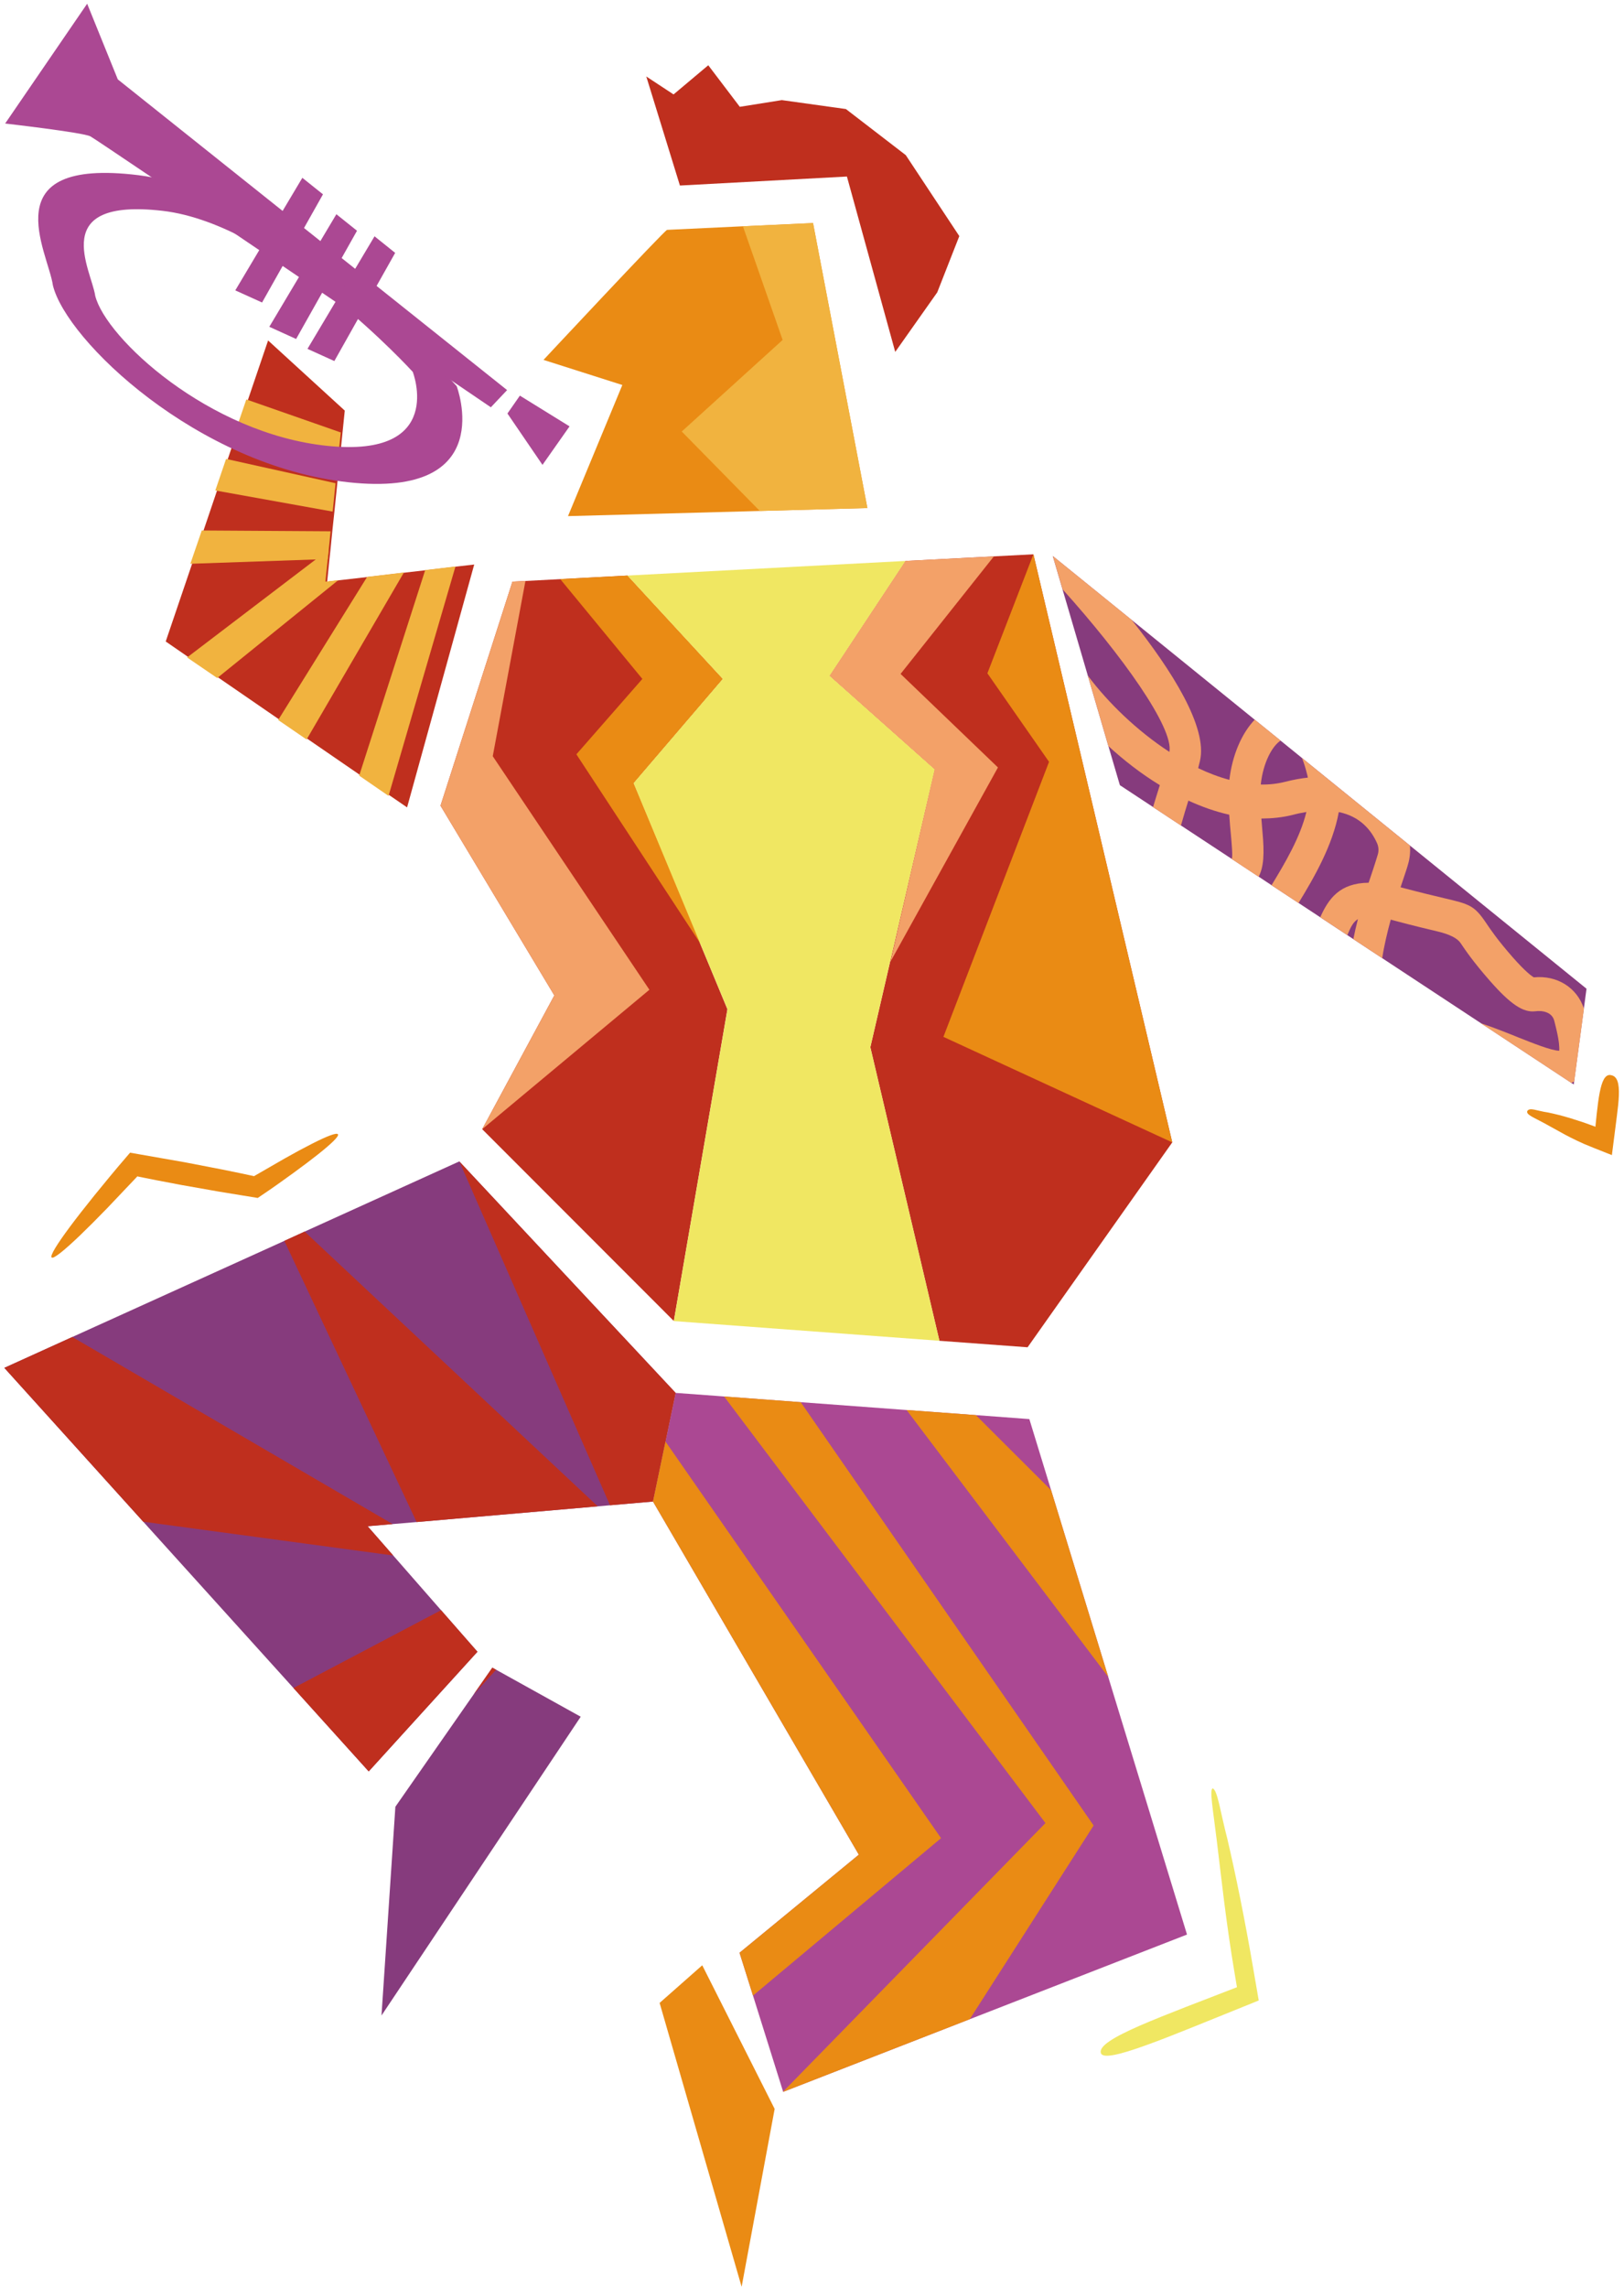
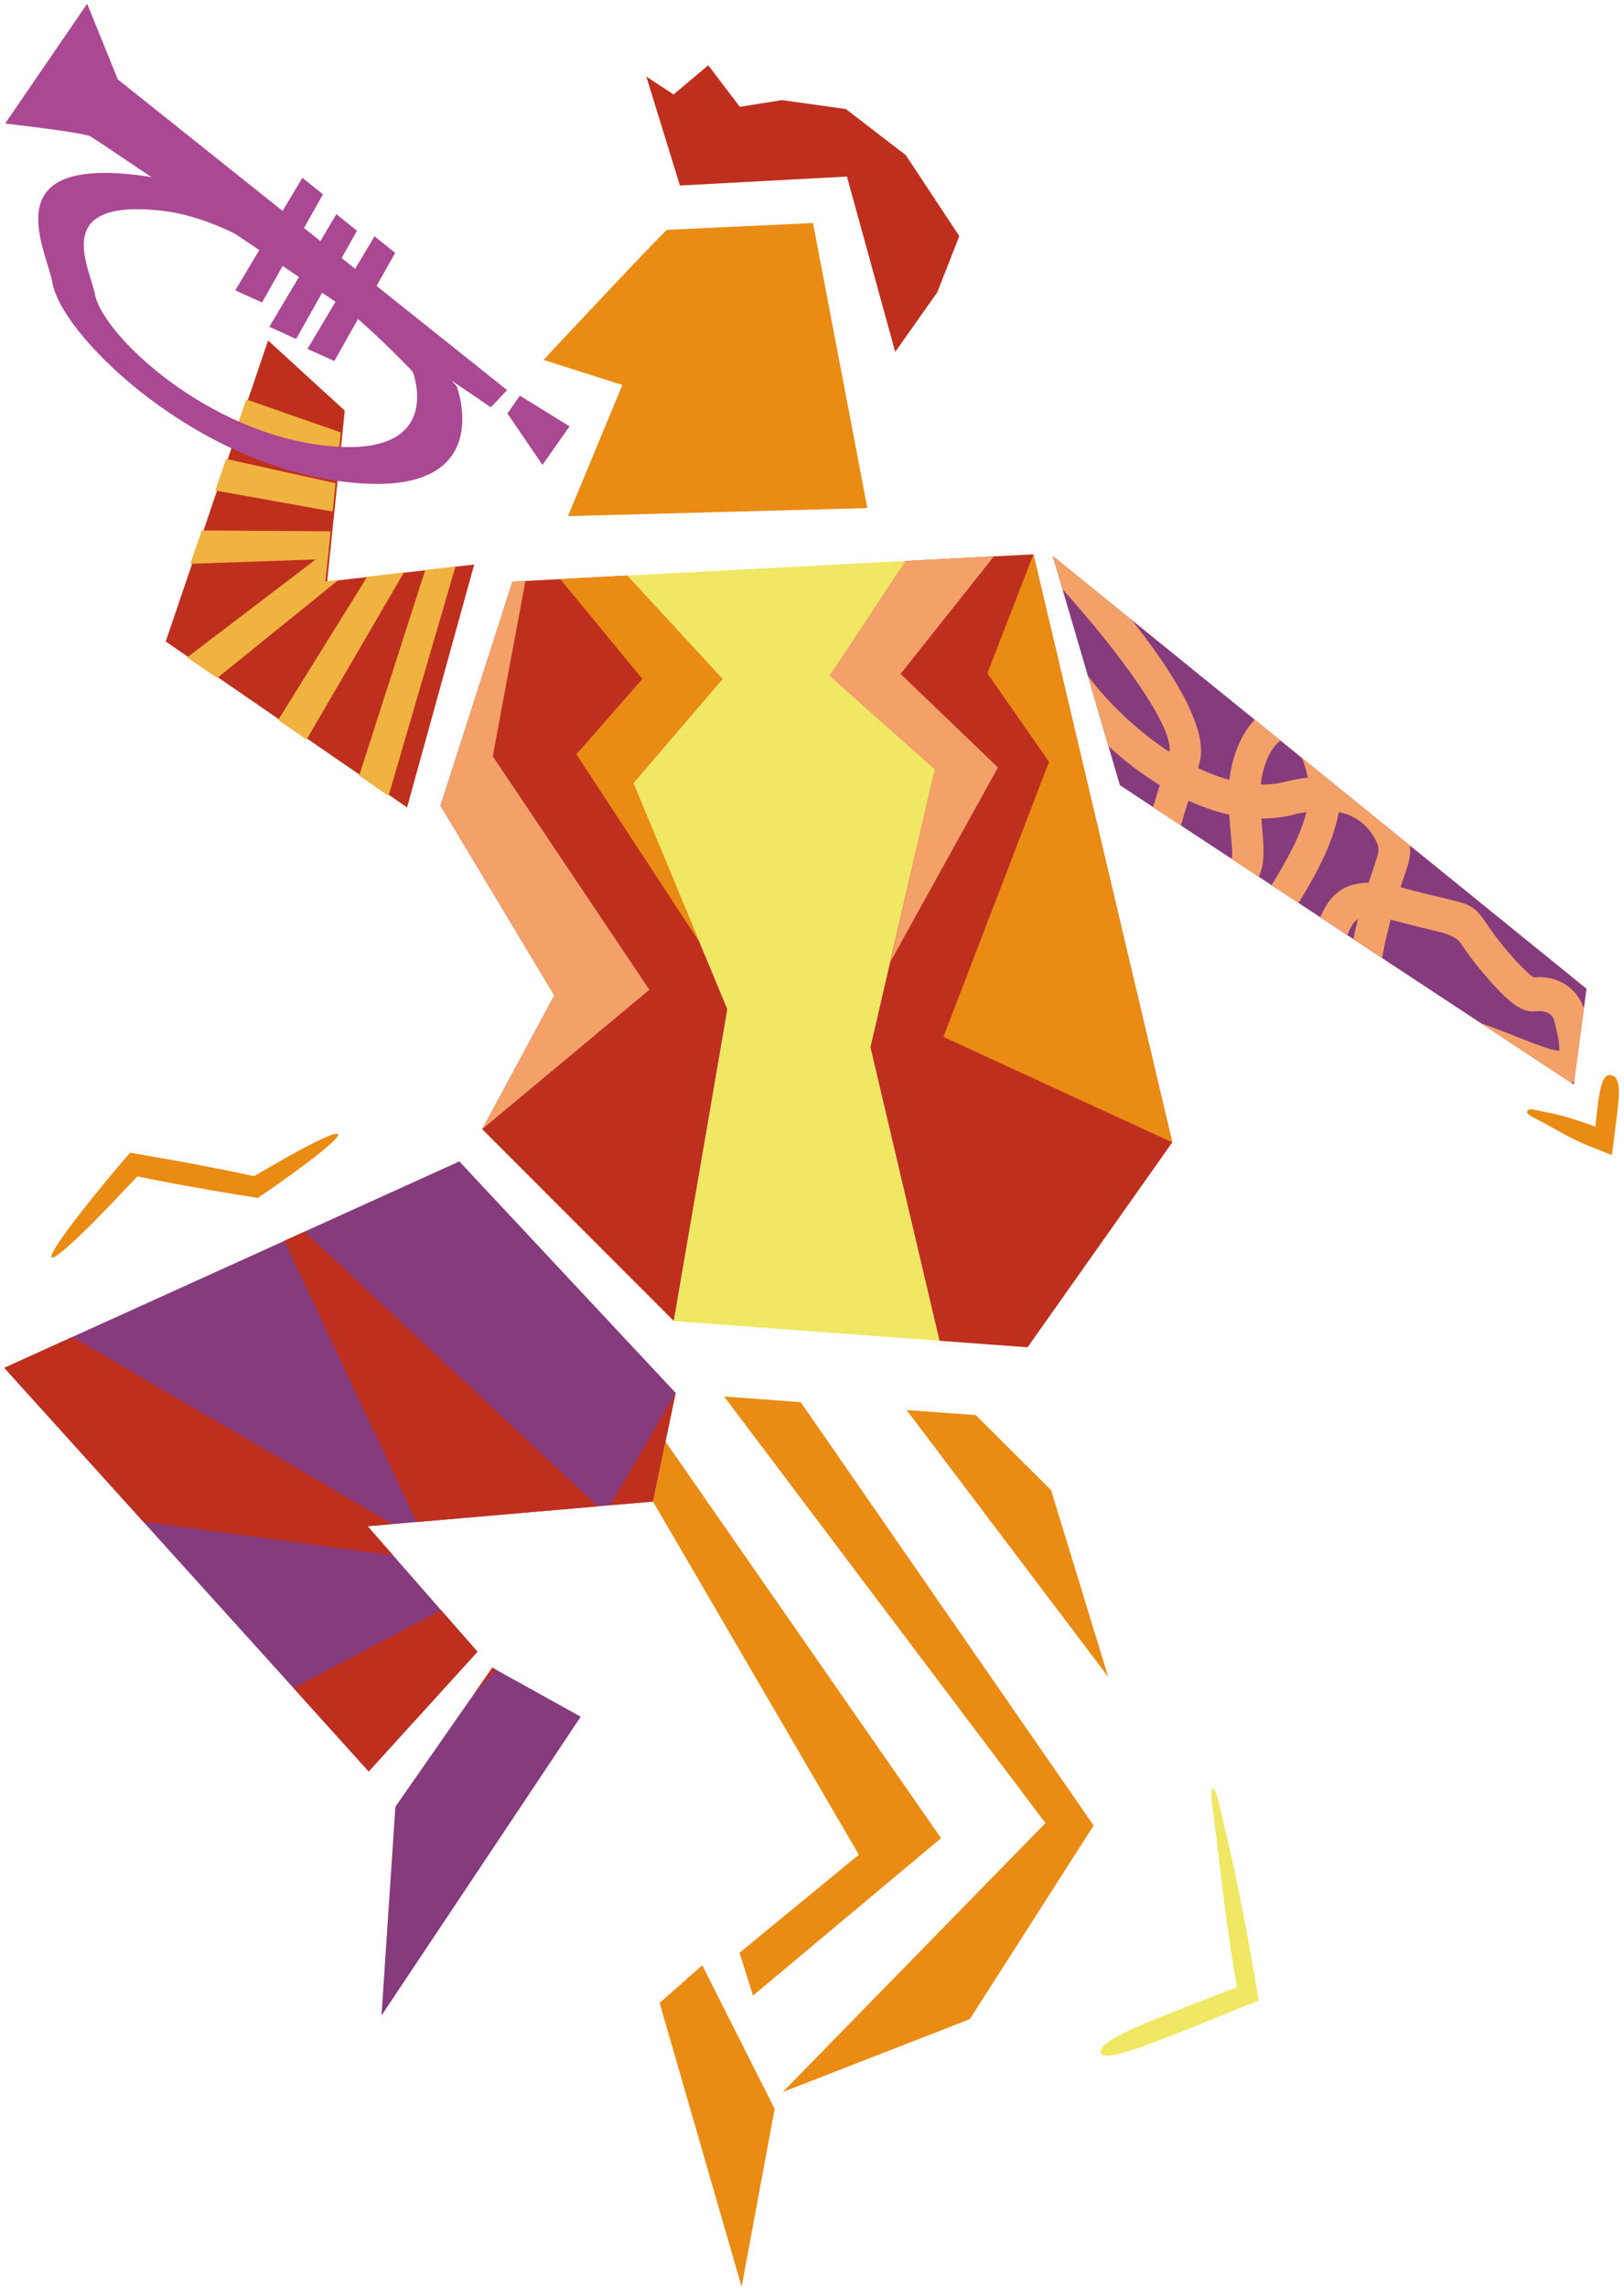
<svg xmlns="http://www.w3.org/2000/svg" width="240" height="338" viewBox="0 0 240 338" fill="none">
  <g opacity="0.97">
    <path d="M85.82 253.619L56.38 297.759L58.43 266.919L70.02 250.289L72.76 246.369L73.32 246.679L85.82 253.619Z" fill="#833579" />
    <path d="M99.85 205.779L96.5 221.829L90.15 222.379L88.34 222.539L61.57 224.859L58.02 225.159L54.33 225.479L58.11 229.799L65.18 237.879L70.56 244.019L54.49 261.699L43.37 249.379L21.17 224.809L0.64 202.079L10.69 197.519L42.02 183.319L45.02 181.949L67.88 171.579L99.85 205.779Z" fill="#833579" />
-     <path d="M175.42 285.799L143.31 298.309H143.3L115.74 309.039L115.73 309.009L111.28 294.819L109.29 288.489L126.92 273.999L100.48 228.649L96.5 221.829L98.35 212.969L99.85 205.779L105.84 206.219L107.01 206.309L118.32 207.149H118.33L133.97 208.309H133.98L144.21 209.059L152.12 209.649L155.34 220.159V220.169L163.78 247.739V247.749L175.42 285.799Z" fill="#A94390" />
    <path d="M103.78 290.34L97.48 295.9L109.6 337.84L114.48 311.56L103.78 290.34Z" fill="#E9880D" />
    <path d="M70.08 83.399L60.16 119.279L57.68 117.579L53.34 114.589L45.57 109.249L41.37 106.369L32.36 100.169L27.91 97.129L24.49 94.769L28.39 83.289L30.08 78.369L32.08 72.459L33.67 67.799L35.13 63.489L36.66 59.009L39.62 50.299L50.95 60.659L50.62 63.889L50.19 68.089L49.85 71.389L49.42 75.579L49.11 78.489L48.84 81.189V81.199L48.69 82.599L48.35 85.929L50.25 85.709L54.52 85.219H54.53L59.95 84.579L63.1 84.219L67.57 83.689L70.08 83.399Z" fill="#BD2918" />
    <path d="M234.46 146.069L234.07 148.989L232.63 159.759L232.58 160.209L232.19 159.959L218.82 151.139L204.26 141.549L199.98 138.729L199.09 138.139L195.09 135.499L191.9 133.399L187.9 130.769L186 129.509L182.01 126.879L174.52 121.949L170.4 119.229L165.5 115.999L163.8 110.219L160.76 99.809L157.02 87.059L155.58 82.139L167.23 91.579L185.42 106.319L189.24 109.409L192.41 111.979L208.37 124.919L234.46 146.069Z" fill="#833579" />
    <path d="M128.19 75.059L112.29 75.489L83.94 76.249L91.97 56.879L80.32 53.169C80.32 53.169 98.11 34.129 98.58 33.959L109.78 33.429L120.15 32.949L128.18 75.049L128.19 75.059Z" fill="#E9880D" />
    <path d="M107.5 149.099L99.58 195.159L71.26 166.819L81.92 147.059L65.1 119.029L75.73 85.929L77.65 85.829L92.72 85.029L106.81 100.309L93.63 115.699L107.5 149.099Z" fill="#BD2918" />
    <path d="M82.79 85.549L94.93 100.299L85.18 111.439L103.78 139.819L93.63 115.699L106.81 100.299L92.72 85.029L82.79 85.549Z" fill="#E9880D" />
    <path d="M133.81 82.87L152.72 81.89L173.24 168.77L151.86 199.04L138.83 198.08L128.62 154.71L138.12 113.66L122.59 99.84L133.81 82.87Z" fill="#BD2918" />
    <path d="M133.81 82.87L146.87 82.21L133.09 99.56L147.48 113.38L131.61 142.05L138.12 113.66L122.59 99.84L133.81 82.87Z" fill="#F39E64" />
    <path d="M92.72 85.03L133.81 82.87L122.59 99.84L138.12 113.66L128.62 154.71L138.83 198.08L99.58 195.17L107.51 149.1L93.63 115.7L106.81 100.3L92.72 85.03Z" fill="#F0E65E" />
    <path d="M71.26 166.82L81.92 147.06L65.1 119.03L75.73 85.93L77.65 85.83L72.82 111.72L95.97 146.22L71.26 166.82Z" fill="#F39E64" />
    <path d="M152.72 81.89L145.92 99.47L155.03 112.55L139.42 153.18L173.24 168.77L152.72 81.89Z" fill="#E9880D" />
    <path d="M50.36 63.89L49.93 68.09L34.87 63.49L36.4 59.01L50.36 63.89Z" fill="#F1B13A" />
    <path d="M49.99 85.709L32.1 100.169L27.65 97.129L46.66 82.649L48.58 81.199L48.43 82.599L48.09 85.929L49.99 85.709Z" fill="#F1B13A" />
    <path d="M59.69 84.58L45.31 109.25L41.11 106.37L54.26 85.22H54.27L59.69 84.58Z" fill="#F1B13A" />
    <path d="M67.31 83.689L57.42 117.58L53.08 114.59L62.84 84.219L67.31 83.689Z" fill="#F1B13A" />
    <path d="M49.59 71.39L49.16 75.58L31.82 72.46L33.41 67.8L49.59 71.39Z" fill="#F1B13A" />
    <path d="M48.85 78.49L48.58 81.19V81.2L48.43 82.6L46.66 82.65L28.13 83.29L29.82 78.37L48.85 78.49Z" fill="#F1B13A" />
    <path d="M226.64 144.37C226.32 144.18 225.42 143.53 223.58 141.45C221.33 138.88 220.3 137.37 219.62 136.35C217.85 133.73 217.16 133.57 213.33 132.67C211.94 132.34 210.04 131.89 207.35 131.18C207.22 131.14 207.1 131.12 206.98 131.08C207.1 130.73 207.2 130.4 207.3 130.12C207.66 129.04 207.96 128.18 208.11 127.6C208.36 126.72 208.44 125.81 208.37 124.92L192.41 111.98C192.68 112.66 192.94 113.46 193.17 114.4C193.22 114.56 193.24 114.71 193.28 114.88C192.24 114.99 191.14 115.19 189.96 115.49C188.78 115.79 187.56 115.93 186.32 115.9C186.67 112.64 188.02 110.21 189.25 109.41L185.43 106.32C183.5 108.34 182.11 111.55 181.68 115.21C180.15 114.8 178.59 114.21 177.07 113.48C177.16 113.12 177.25 112.77 177.33 112.43C178.52 107.47 173.14 99 167.24 91.58L155.59 82.14L157.03 87.06C165.8 96.8 173.47 107.52 172.82 111.08C168.06 107.99 163.74 103.8 160.76 99.81L163.8 110.22C166.13 112.36 168.69 114.34 171.4 115.99C171.35 116.13 171.31 116.27 171.27 116.42C170.98 117.37 170.67 118.31 170.4 119.24L174.52 121.96C174.91 120.57 175.32 119.25 175.62 118.28C177.61 119.19 179.64 119.91 181.66 120.36C181.74 121.51 181.82 122.5 181.91 123.35C182.04 124.83 182.19 126.51 182.04 126.87L182.02 126.9L186 129.53C186.77 128.1 186.87 126.09 186.57 122.88C186.52 122.29 186.46 121.64 186.41 120.93C187.96 120.92 189.52 120.77 191.03 120.39C191.74 120.2 192.41 120.06 193.06 119.96C192.16 123.67 189.93 127.47 187.91 130.78L191.9 133.41C194.23 129.59 196.95 124.89 197.85 119.97C201.02 120.62 202.66 122.65 203.52 124.6C203.73 125.1 203.78 125.66 203.63 126.19C203.49 126.7 203.23 127.48 202.92 128.44C202.71 129.05 202.5 129.7 202.26 130.41C197.99 130.45 196.34 132.76 195.11 135.51L199.11 138.15L199.15 138.07C199.59 137.03 199.95 136.23 200.68 135.78C200.43 136.74 200.2 137.73 200 138.74L204.27 141.56C204.55 139.69 205.03 137.7 205.53 135.86C205.75 135.92 205.99 135.99 206.23 136.05C208.99 136.79 210.92 137.24 212.34 137.58C214.187 138.013 215.353 138.59 215.84 139.31C216.54 140.35 217.72 142.1 220.18 144.9C223.22 148.37 225.11 149.62 226.88 149.4C227.97 149.25 229.39 149.53 229.7 150.83C229.81 151.24 229.91 151.68 230.02 152.14C230.44 153.92 230.46 154.82 230.43 155.23C229.28 155.22 226.45 154.08 224.33 153.24C222.63 152.55 220.78 151.82 218.83 151.16L232.2 159.98C232.35 159.92 232.5 159.85 232.64 159.78L234.08 149.01C233.06 145.9 230.11 144.04 226.65 144.39L226.64 144.37Z" fill="#F39E64" />
-     <path d="M128.19 75.06L112.29 75.49L100.75 63.75L115.66 50.22L109.79 33.43L120.16 32.96L128.19 75.06Z" fill="#F1B13A" />
    <path d="M88.34 222.539L61.57 224.859L42.02 183.319L45.02 181.949L88.34 222.539Z" fill="#BD2918" />
    <path d="M58.11 229.8L21.17 224.81L0.64 202.08L10.69 197.52L58.02 225.159L54.33 225.479L58.11 229.8Z" fill="#BD2918" />
    <path d="M70.56 244.02L54.49 261.7L43.37 249.38L65.18 237.88L70.56 244.02Z" fill="#BD2918" />
    <path d="M72.76 246.37L73.32 246.68L70.02 250.29L72.76 246.37Z" fill="#BD2918" />
-     <path d="M96.5 221.83L90.15 222.38L67.88 171.58L99.85 205.78" fill="#BD2918" />
+     <path d="M96.5 221.83L90.15 222.38L99.85 205.78" fill="#BD2918" />
    <path d="M139.07 271.56L111.28 294.82L109.29 288.49L126.92 274L100.48 228.65L96.5 221.83L98.35 212.97L139.07 271.56Z" fill="#E9880D" />
    <path d="M161.62 269.689L143.31 298.31H143.3L115.74 309.04L115.73 309.01L154.5 269.33L107.01 206.31L118.32 207.149H118.33L161.62 269.689Z" fill="#E9880D" />
    <path d="M163.78 247.74L133.98 208.31L144.21 209.06L155.34 220.159V220.169L163.78 247.74Z" fill="#E9880D" />
    <path d="M49.95 167.58C50.11 167.87 49.02 168.93 47.01 170.53C46 171.33 44.77 172.26 43.34 173.3C42.61 173.82 41.85 174.36 41.07 174.93C40.67 175.21 40.25 175.5 39.84 175.79C39.27 176.18 38.68 176.57 38.09 176.98C36.28 176.68 34.38 176.38 32.4 176.05C30.59 175.73 28.72 175.4 26.79 175.06C25.52 174.82 24.28 174.58 23.06 174.35C22.45 174.23 21.85 174.11 21.26 173.99L20.38 173.81C20.31 173.79 20.34 173.79 20.31 173.78C18.72 175.46 17.22 177.04 15.84 178.49C14.3 180.08 12.92 181.46 11.75 182.58C9.4 184.82 7.89 186.03 7.63 185.77C7.37 185.51 8.41 183.82 10.37 181.19C11.35 179.87 12.57 178.32 13.96 176.59C14.67 175.72 15.42 174.81 16.19 173.87C16.59 173.4 16.99 172.91 17.4 172.42C18 171.72 18.61 171.01 19.22 170.29C21.8 170.74 24.51 171.22 27.32 171.71C29.24 172.08 31.11 172.44 32.91 172.79C33.8 172.97 34.68 173.15 35.54 173.33C35.97 173.42 36.39 173.51 36.81 173.6L37.43 173.73C37.51 173.75 37.48 173.75 37.52 173.77C39.17 172.82 40.7 171.94 42.12 171.12C43.64 170.26 45 169.53 46.13 168.96C48.39 167.81 49.78 167.29 49.94 167.58H49.95Z" fill="#E9880D" />
    <path d="M100.48 27.41L95.51 11.3L99.54 13.95L104.67 9.64L109.33 15.78L115.54 14.79L125.01 16.11L133.86 22.92L141.77 34.88L138.51 43.19L132.3 51.99L125.16 26.08L100.48 27.41Z" fill="#BD2918" />
    <path d="M162.7 303.32C162.34 302.3 164.58 300.95 168.44 299.26C170.37 298.42 172.7 297.49 175.32 296.47C177.6 295.59 180.13 294.61 182.8 293.58C182.71 293.01 182.61 292.43 182.51 291.85C181.17 283.99 180.43 276.87 179.81 271.84C179.24 267.19 178.72 264.33 179.22 264.21C179.93 264.45 180.33 267.62 181.37 271.62C182.54 276.6 183.96 283.47 185.29 291.3C185.54 292.73 185.78 294.15 186.02 295.54C182.57 296.94 179.3 298.25 176.35 299.45C173.74 300.5 171.41 301.42 169.43 302.13C165.48 303.56 162.98 304.16 162.69 303.32H162.7Z" fill="#F0E65E" />
    <path d="M20.45 25.88C-1.28 23.21 7.13 37.23 7.82 42.17C9.8 50.3 29.17 68.83 51.51 71.25C73.84 73.68 67.49 57.05 67.49 57.05C67.49 57.05 42.18 28.55 20.45 25.88ZM14.07 43.69C13.53 39.9 6.96 29.17 24.05 31.15C41.15 33.15 61 54.94 61 54.94C61 54.94 65.95 67.68 48.38 65.87C30.82 64.06 15.6 49.9 14.07 43.69Z" fill="#A94390" />
    <path d="M76.83 58.449L74.99 61.089L80.17 68.679L84.17 62.989L76.83 58.449Z" fill="#A94390" />
    <path d="M74.94 57.63L17.41 11.73L12.88 0.55L0.76 18.25C0.76 18.25 12.21 19.56 13.35 20.14C14.49 20.73 72.54 60.17 72.54 60.17L74.94 57.63Z" fill="#A94390" />
    <path d="M44.68 26.27L34.77 42.899L38.73 44.69L47.73 28.709L44.68 26.27Z" fill="#A94390" />
    <path d="M49.71 31.649L39.8 48.279L43.76 50.08L52.76 34.09L49.71 31.649Z" fill="#A94390" />
    <path d="M55.35 34.91L45.44 51.54L49.41 53.34L58.4 37.36L55.35 34.91Z" fill="#A94390" />
    <path d="M238.03 158.83C239.03 158.96 239.3 160.07 239.24 161.84C239.21 162.72 239.09 163.769 238.94 164.939C238.72 166.669 238.47 168.619 238.21 170.649C237.35 170.309 236.48 169.96 235.59 169.61L234.15 169.02C233.82 168.87 233.48 168.72 233.14 168.56C232.48 168.25 231.86 167.93 231.27 167.62C230.16 167.01 229.04 166.389 228.19 165.919C226.59 165.049 225.53 164.679 225.7 164.149C226.06 163.539 227.16 164.13 228.76 164.35C229.73 164.55 230.87 164.829 232.12 165.209L234.08 165.84C234.64 166.04 235.19 166.239 235.76 166.449C235.78 166.449 235.8 166.449 235.8 166.449C235.8 166.419 235.78 166.389 235.78 166.389C235.85 165.739 235.91 165.13 235.97 164.54C236.1 163.37 236.23 162.319 236.4 161.459C236.73 159.729 237.2 158.71 238.01 158.82L238.03 158.83Z" fill="#E9880D" />
  </g>
</svg>